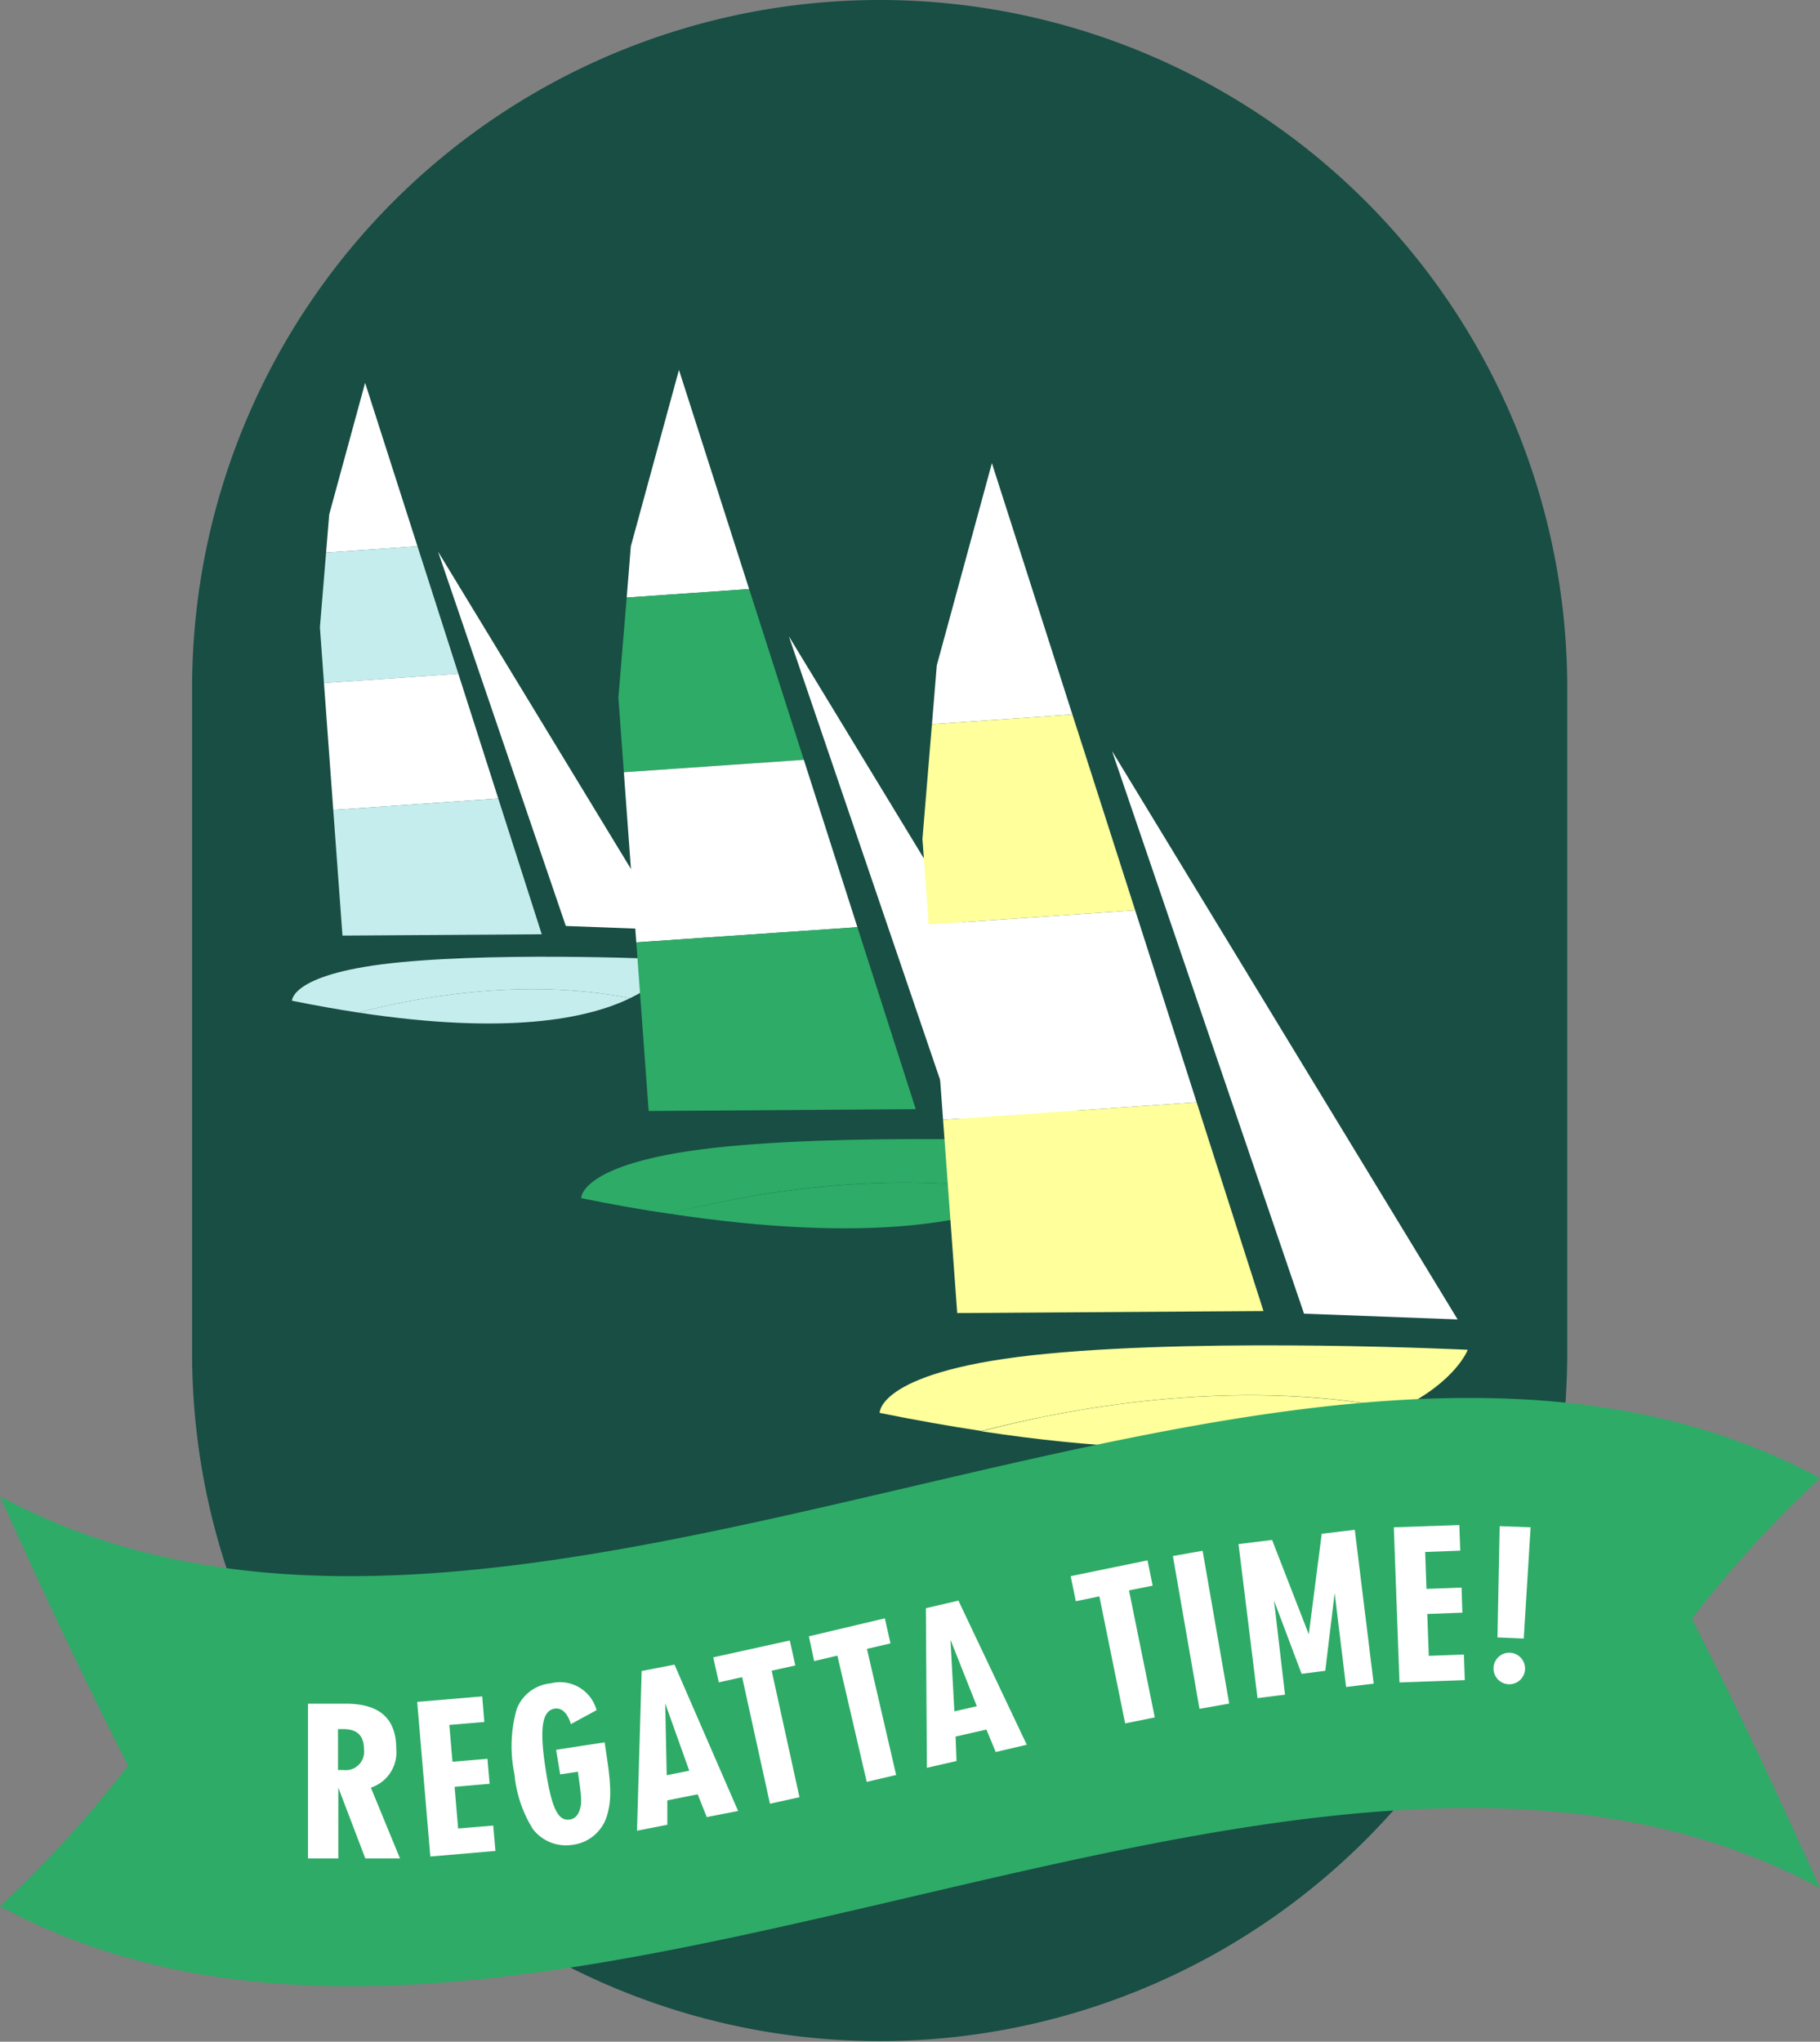
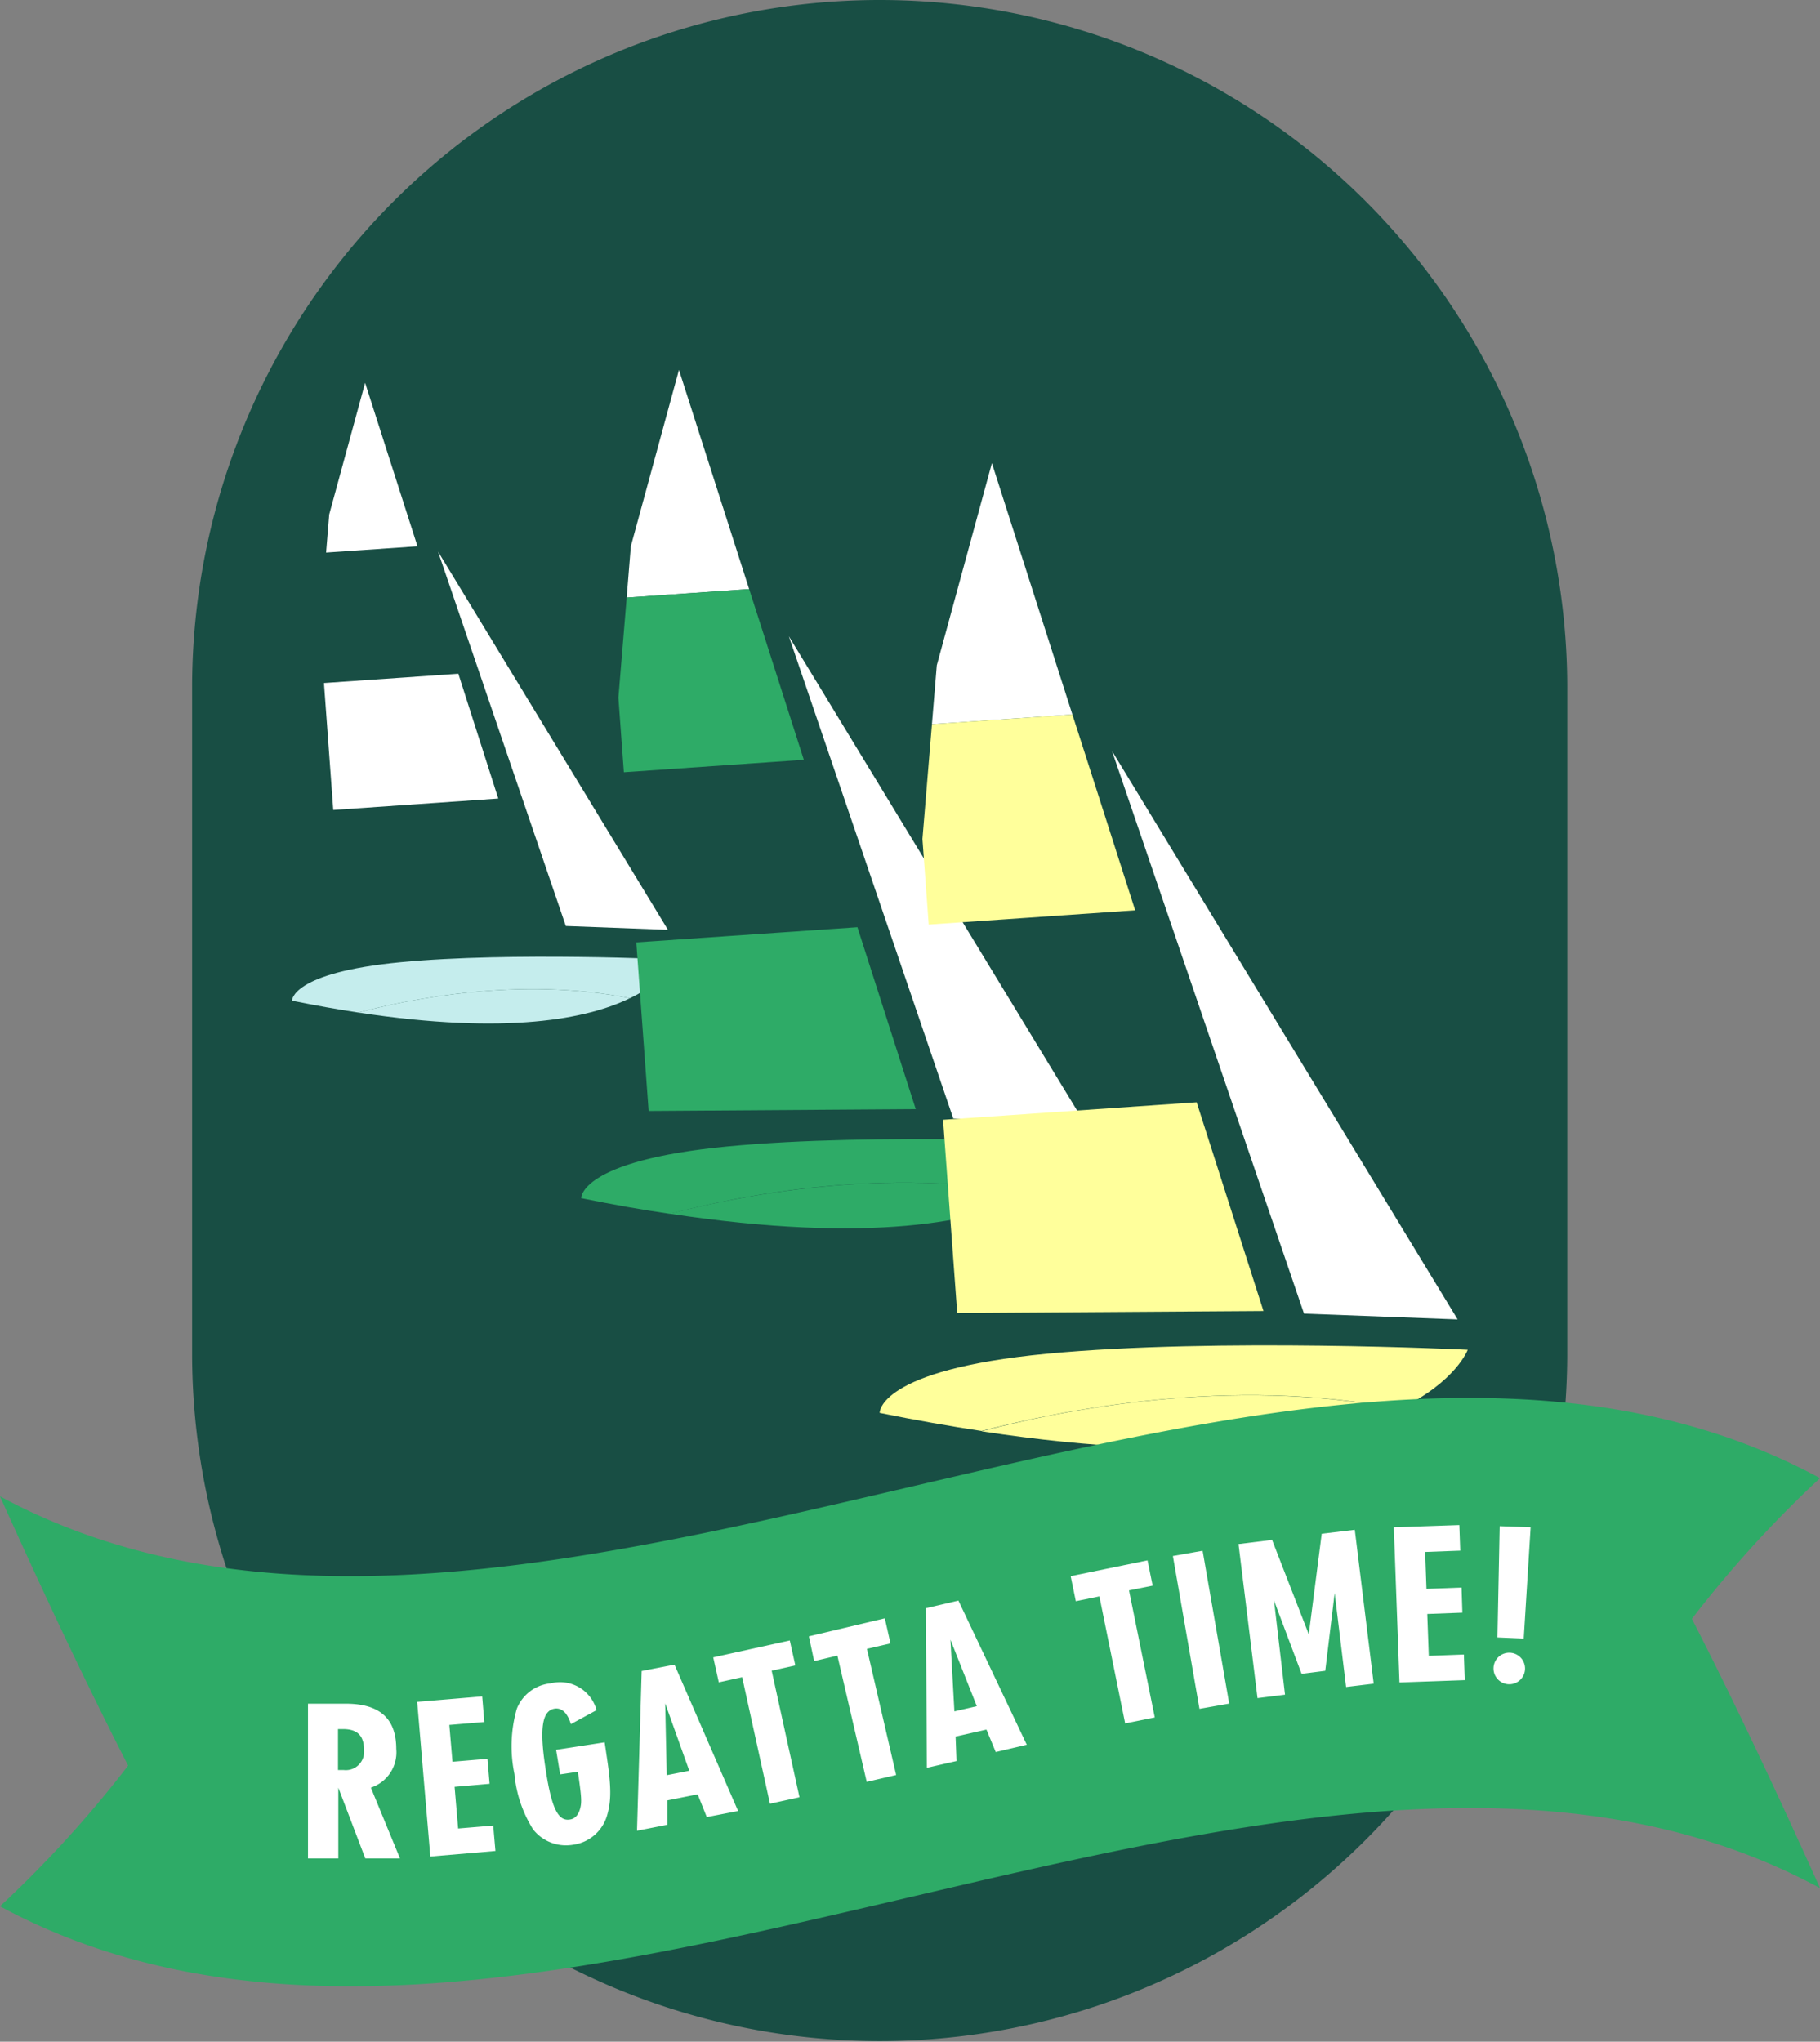
<svg xmlns="http://www.w3.org/2000/svg" width="180" height="201.86">
  <rect width="100%" height="100%" fill="#808080" stroke="none" />
  <path d="M87 0a68 68 0 0 0-68 68v65.8a68 68 0 0 0 68 68 68 68 0 0 0 68-67.92V68A68 68 0 0 0 87 0z" fill="#184e44" />
  <path fill="#fff" d="M36.11 37.85l-3.55 13.01-.31 3.77 9.04-.62-5.18-16.16z" />
-   <path fill="#c5eded" d="M42.2 56.84l-.91-2.83-9.04.62-.61 7.39.4 5.51 13.29-.92-3.13-9.77z" />
  <path fill="#fff" d="M45.33 66.61l-13.29.92.92 12.55 16.32-1.13-3.95-12.34z" />
-   <path fill="#c5eded" d="M53.58 92.37l-4.3-13.42-16.32 1.13.91 12.42 19.71-.13z" />
  <path fill="#fff" d="M66.06 91.93l-22.74-37.4 12.64 37.02 10.1.38z" />
  <path d="M35.44 100.11c14.81 2.25 22.71.6 26.87-1.42-10.88-2.16-21.9.1-26.87 1.42z" fill="#c5eded" />
  <path d="M66.72 94.87s-16.16-.78-27.07.26-10.77 3.81-10.77 3.81c2.34.47 4.51.86 6.56 1.17 5-1.32 16-3.58 26.87-1.42 3.69-1.77 4.41-3.82 4.41-3.82z" fill="#c5eded" />
  <path fill="#fff" d="M67.15 36.57l-4.76 17.44-.41 5.07 12.11-.84-6.94-21.67z" />
-   <path fill="#2eab67" d="M75.31 62.03l-1.22-3.79-12.11.84-.82 9.9.54 7.37 17.8-1.23-4.19-13.09z" />
-   <path fill="#fff" d="M79.5 75.12l-17.8 1.23 1.23 16.82 21.87-1.5-5.3-16.55z" />
+   <path fill="#2eab67" d="M75.31 62.03l-1.22-3.79-12.11.84-.82 9.9.54 7.37 17.8-1.23-4.19-13.09" />
  <path fill="#2eab67" d="M90.57 109.66L84.8 91.67l-21.87 1.5 1.22 16.67 26.42-.18z" />
  <path fill="#fff" d="M107.3 111.07L78.02 62.91l16.26 47.67 13.02.49z" />
  <path d="M66.24 120c19.85 3 30.46.81 36-1.9-14.55-2.86-29.32.17-36 1.9z" fill="#2eab67" />
  <path d="M108.18 113s-21.66-1.06-36.28.35-14.42 5.11-14.42 5.11c3.12.63 6 1.15 8.78 1.55 6.67-1.76 21.44-4.79 36-1.89 4.89-2.34 5.92-5.12 5.92-5.12z" fill="#2eab67" />
  <path fill="#fff" d="M98.1 45.79l-5.45 19.99-.48 5.82 13.89-.96-7.96-24.85z" />
  <path fill="#ffff9b" d="M107.46 74.99l-1.4-4.35-13.89.96-.94 11.35.62 8.46L112.27 90l-4.81-15.01z" />
-   <path fill="#fff" d="M112.27 90l-20.42 1.41 1.42 19.3 25.08-1.73L112.27 90z" />
  <path fill="#ffff9b" d="M124.96 129.62l-6.61-20.64-25.08 1.73 1.4 19.11 30.29-.2z" />
  <path fill="#fff" d="M144.16 130.45l-34.18-56.2 18.99 55.63 15.19.57z" />
  <path d="M97.07 141.51c22.76 3.46 34.93.93 41.32-2.18-16.73-3.33-33.67.15-41.32 2.18z" fill="#ffff9b" />
  <path d="M145.16 133.45s-24.84-1.21-41.61.39S87 139.69 87 139.69q5.36 1.08 10.08 1.79c7.65-2 24.59-5.49 41.32-2.17 5.6-2.69 6.76-5.86 6.76-5.86z" fill="#ffff9b" />
  <path d="M180 146.14C128 118 52 176 0 147.94c4.05 9 8.19 17.87 12.67 26.62A113 113 0 0 1 0 188.47c52 28.1 128-29.91 180-1.8-4.05-9-8.19-17.87-12.67-26.62A113.75 113.75 0 0 1 180 146.14z" fill="#2eab67" />
  <path d="M34.19 168.44c3.34 0 5 1.45 5 4.47a3.67 3.67 0 0 1-2.51 3.83l2.88 7h-3.43l-2.67-7v7h-3v-15.3zM34 175a1.81 1.81 0 0 0 2-2c0-1.4-.66-2.05-2.07-2.05h-.5V175zM47.69 167.72l.21 2.53-3.46.29.31 3.64 3.46-.29.21 2.47-3.46.3.35 4.12 3.47-.29L49 183l-6.44.55-1.3-15.29zM59.8 172.26l.23 1.56c.43 2.87.43 4.26 0 5.7a4.07 4.07 0 0 1-3.38 2.87 4.13 4.13 0 0 1-3.93-1.53 12.32 12.32 0 0 1-1.84-5.46 13.43 13.43 0 0 1 .23-6.45 4 4 0 0 1 3.35-2.52 3.74 3.74 0 0 1 4.54 2.65l-2.54 1.38c-.33-1.09-.89-1.63-1.6-1.53-1.23.19-1.51 1.9-.94 5.7.6 4.1 1.25 5.46 2.45 5.26.48-.07.82-.42 1-1.06s.15-1.17-.22-3.66l-1.75.26L55 173zM66 178v2.41l-3 .59.46-15.79 3.25-.63L73 179.05l-3.1.6-.9-2.25zm-.21-9.59l.15 7.1 2.23-.44zM78.66 164.66l-2.34.52 2.75 12.51-2.92.64-2.75-12.51-2.31.51-.55-2.47 7.57-1.67zM88.07 162.48l-2.33.54 2.89 12.47-2.91.68-2.9-12.48-2.3.54-.52-2.45 7.51-1.78zM94.51 171.69l.09 2.42-2.93.67-.1-15.78 3.22-.75 6.76 14.25-3.07.72-.92-2.22zm-.51-9.58l.39 7.09 2.22-.51zM114 156.77l-2.34.47 2.55 12.56-2.93.59-2.55-12.56-2.33.48-.51-2.48 7.6-1.56zM121.57 168.43l-2.94.52-2.63-15.11 2.94-.52zM125.81 152.25l3.63 9.33 1.28-9.94 3.27-.39 1.87 15.21-2.73.33-1.13-9.29-.93 7.69-2.34.3-2.73-7.25 1.09 9.31-2.72.34-1.88-15.23zM144.33 150.78l.09 2.53-3.47.13.13 3.65 3.47-.13.08 2.48-3.47.13.15 4.14 3.47-.13.09 2.53-6.46.23-.56-15.34zM150.83 165a1.56 1.56 0 1 1-1.52-1.6 1.57 1.57 0 0 1 1.52 1.6zm.55-14l-.68 11-2.6-.11.22-11z" fill="#fff" />
</svg>